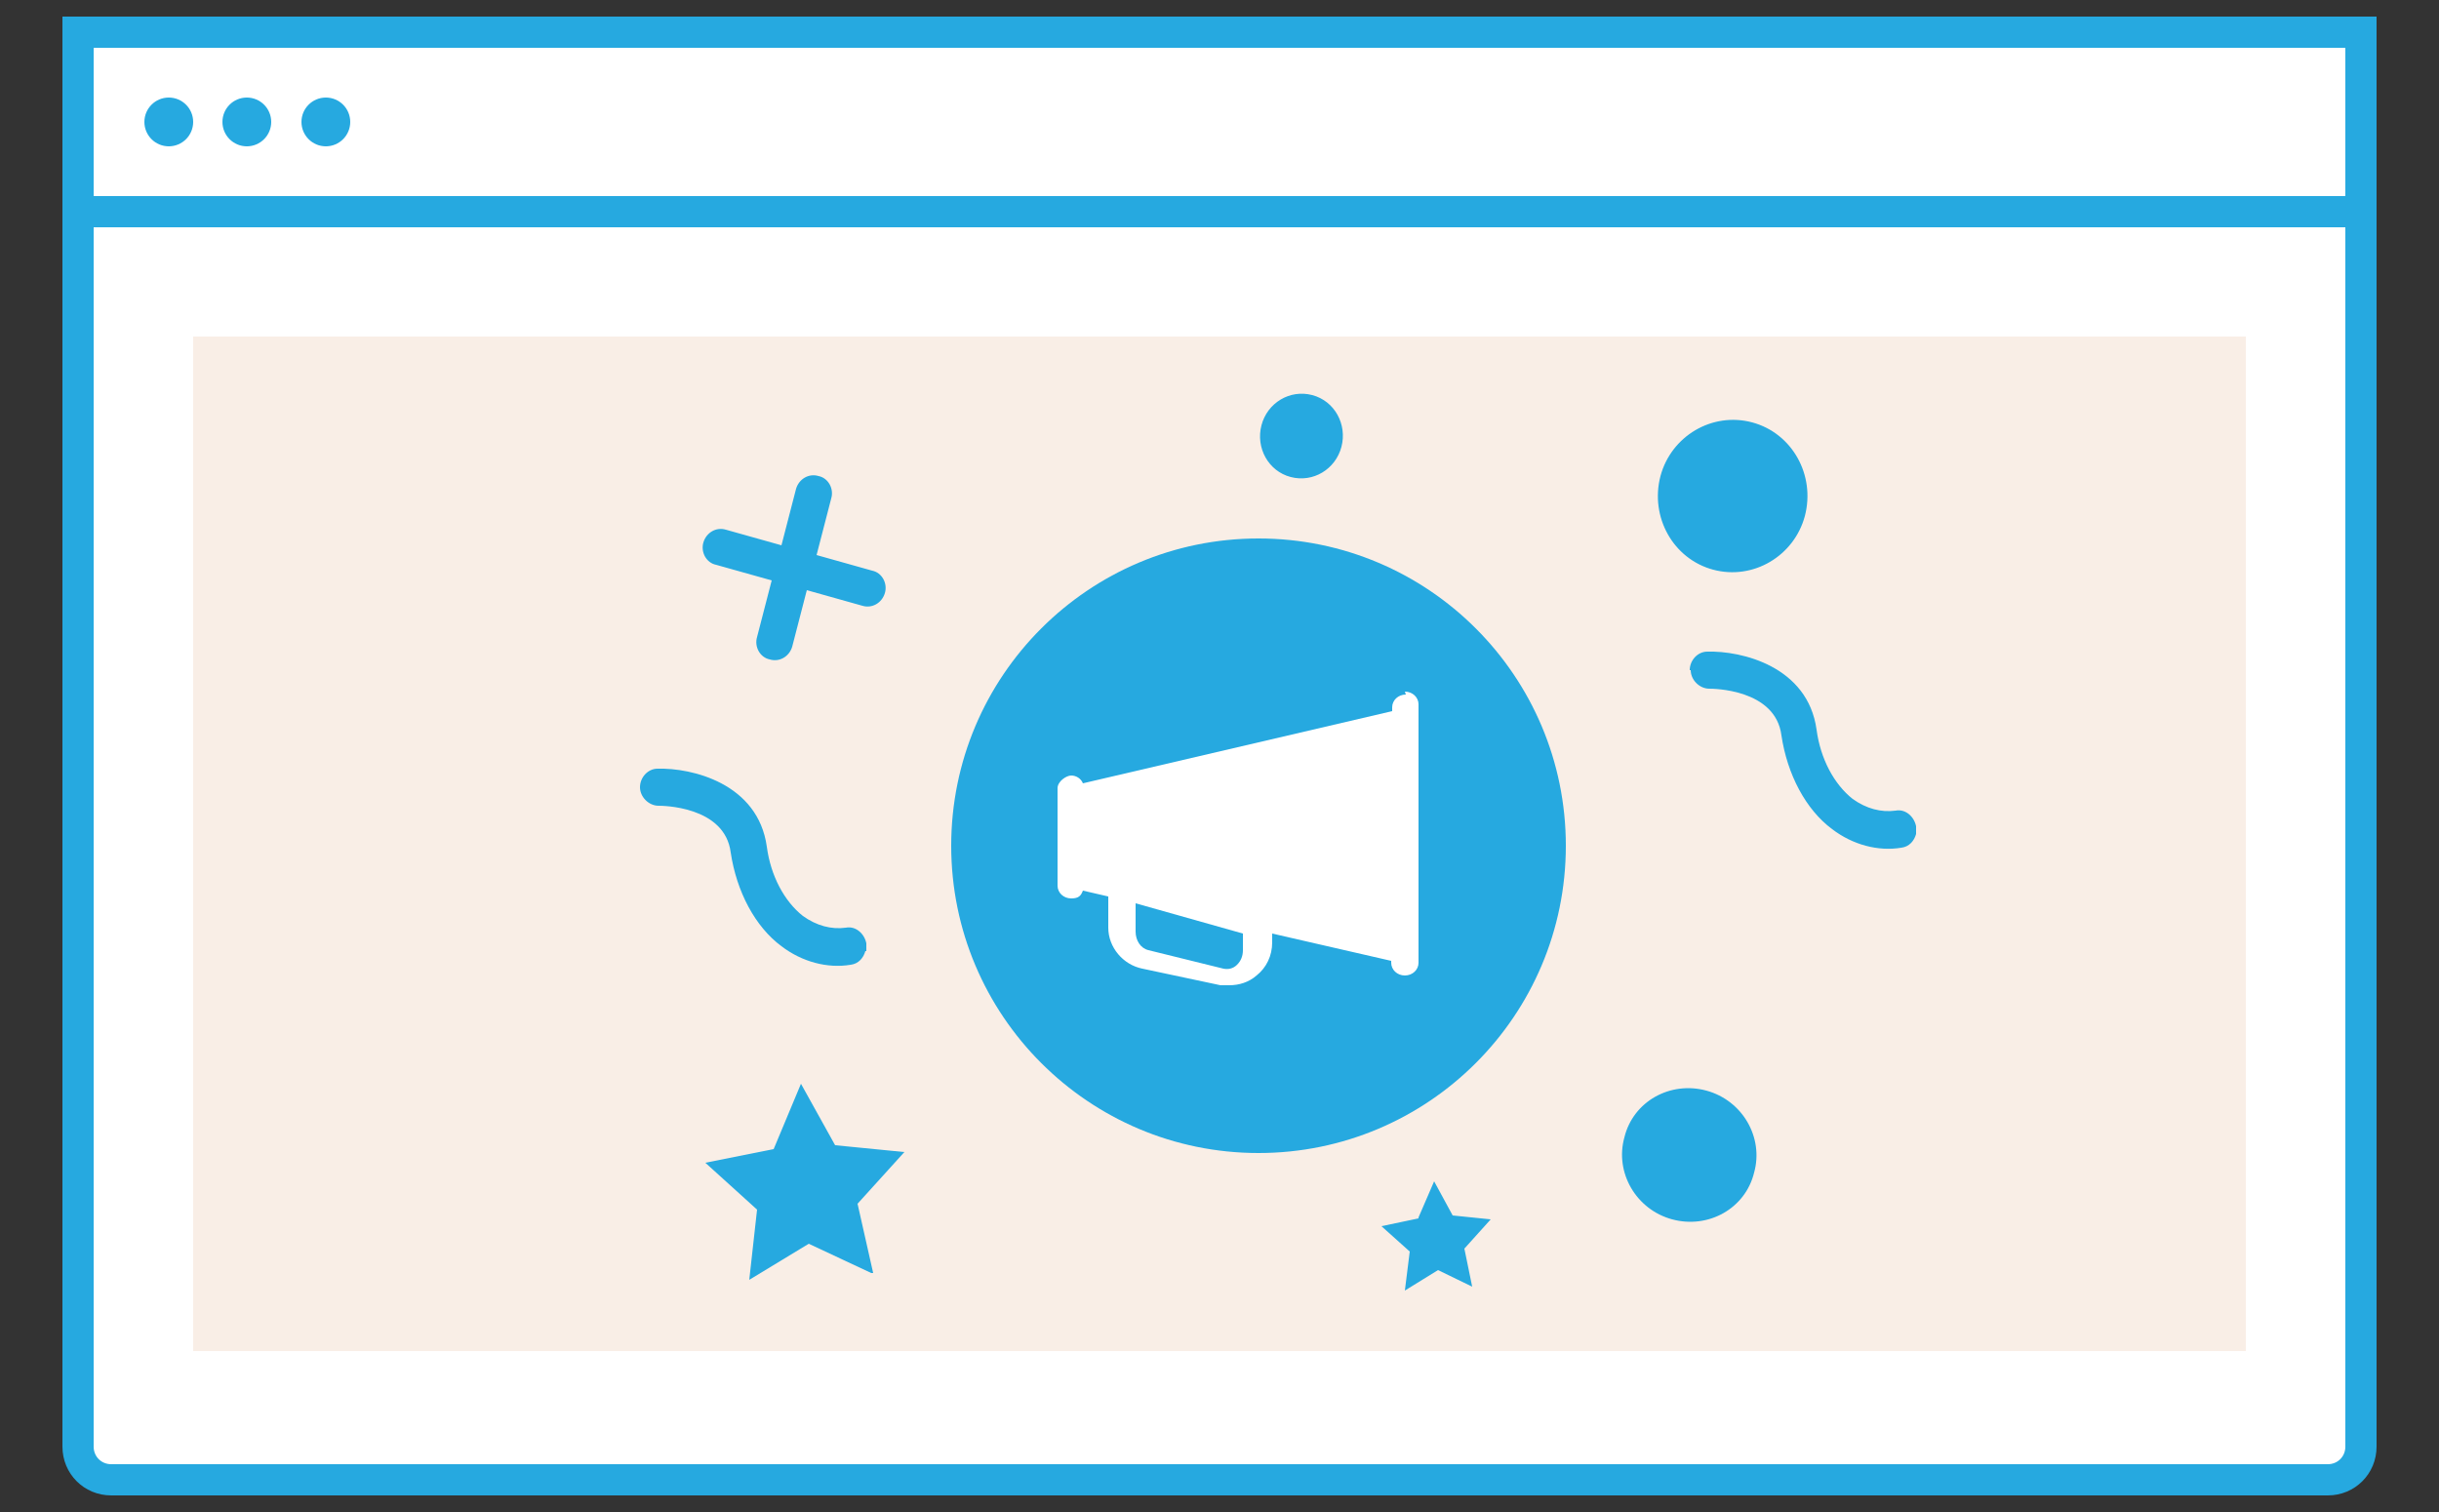
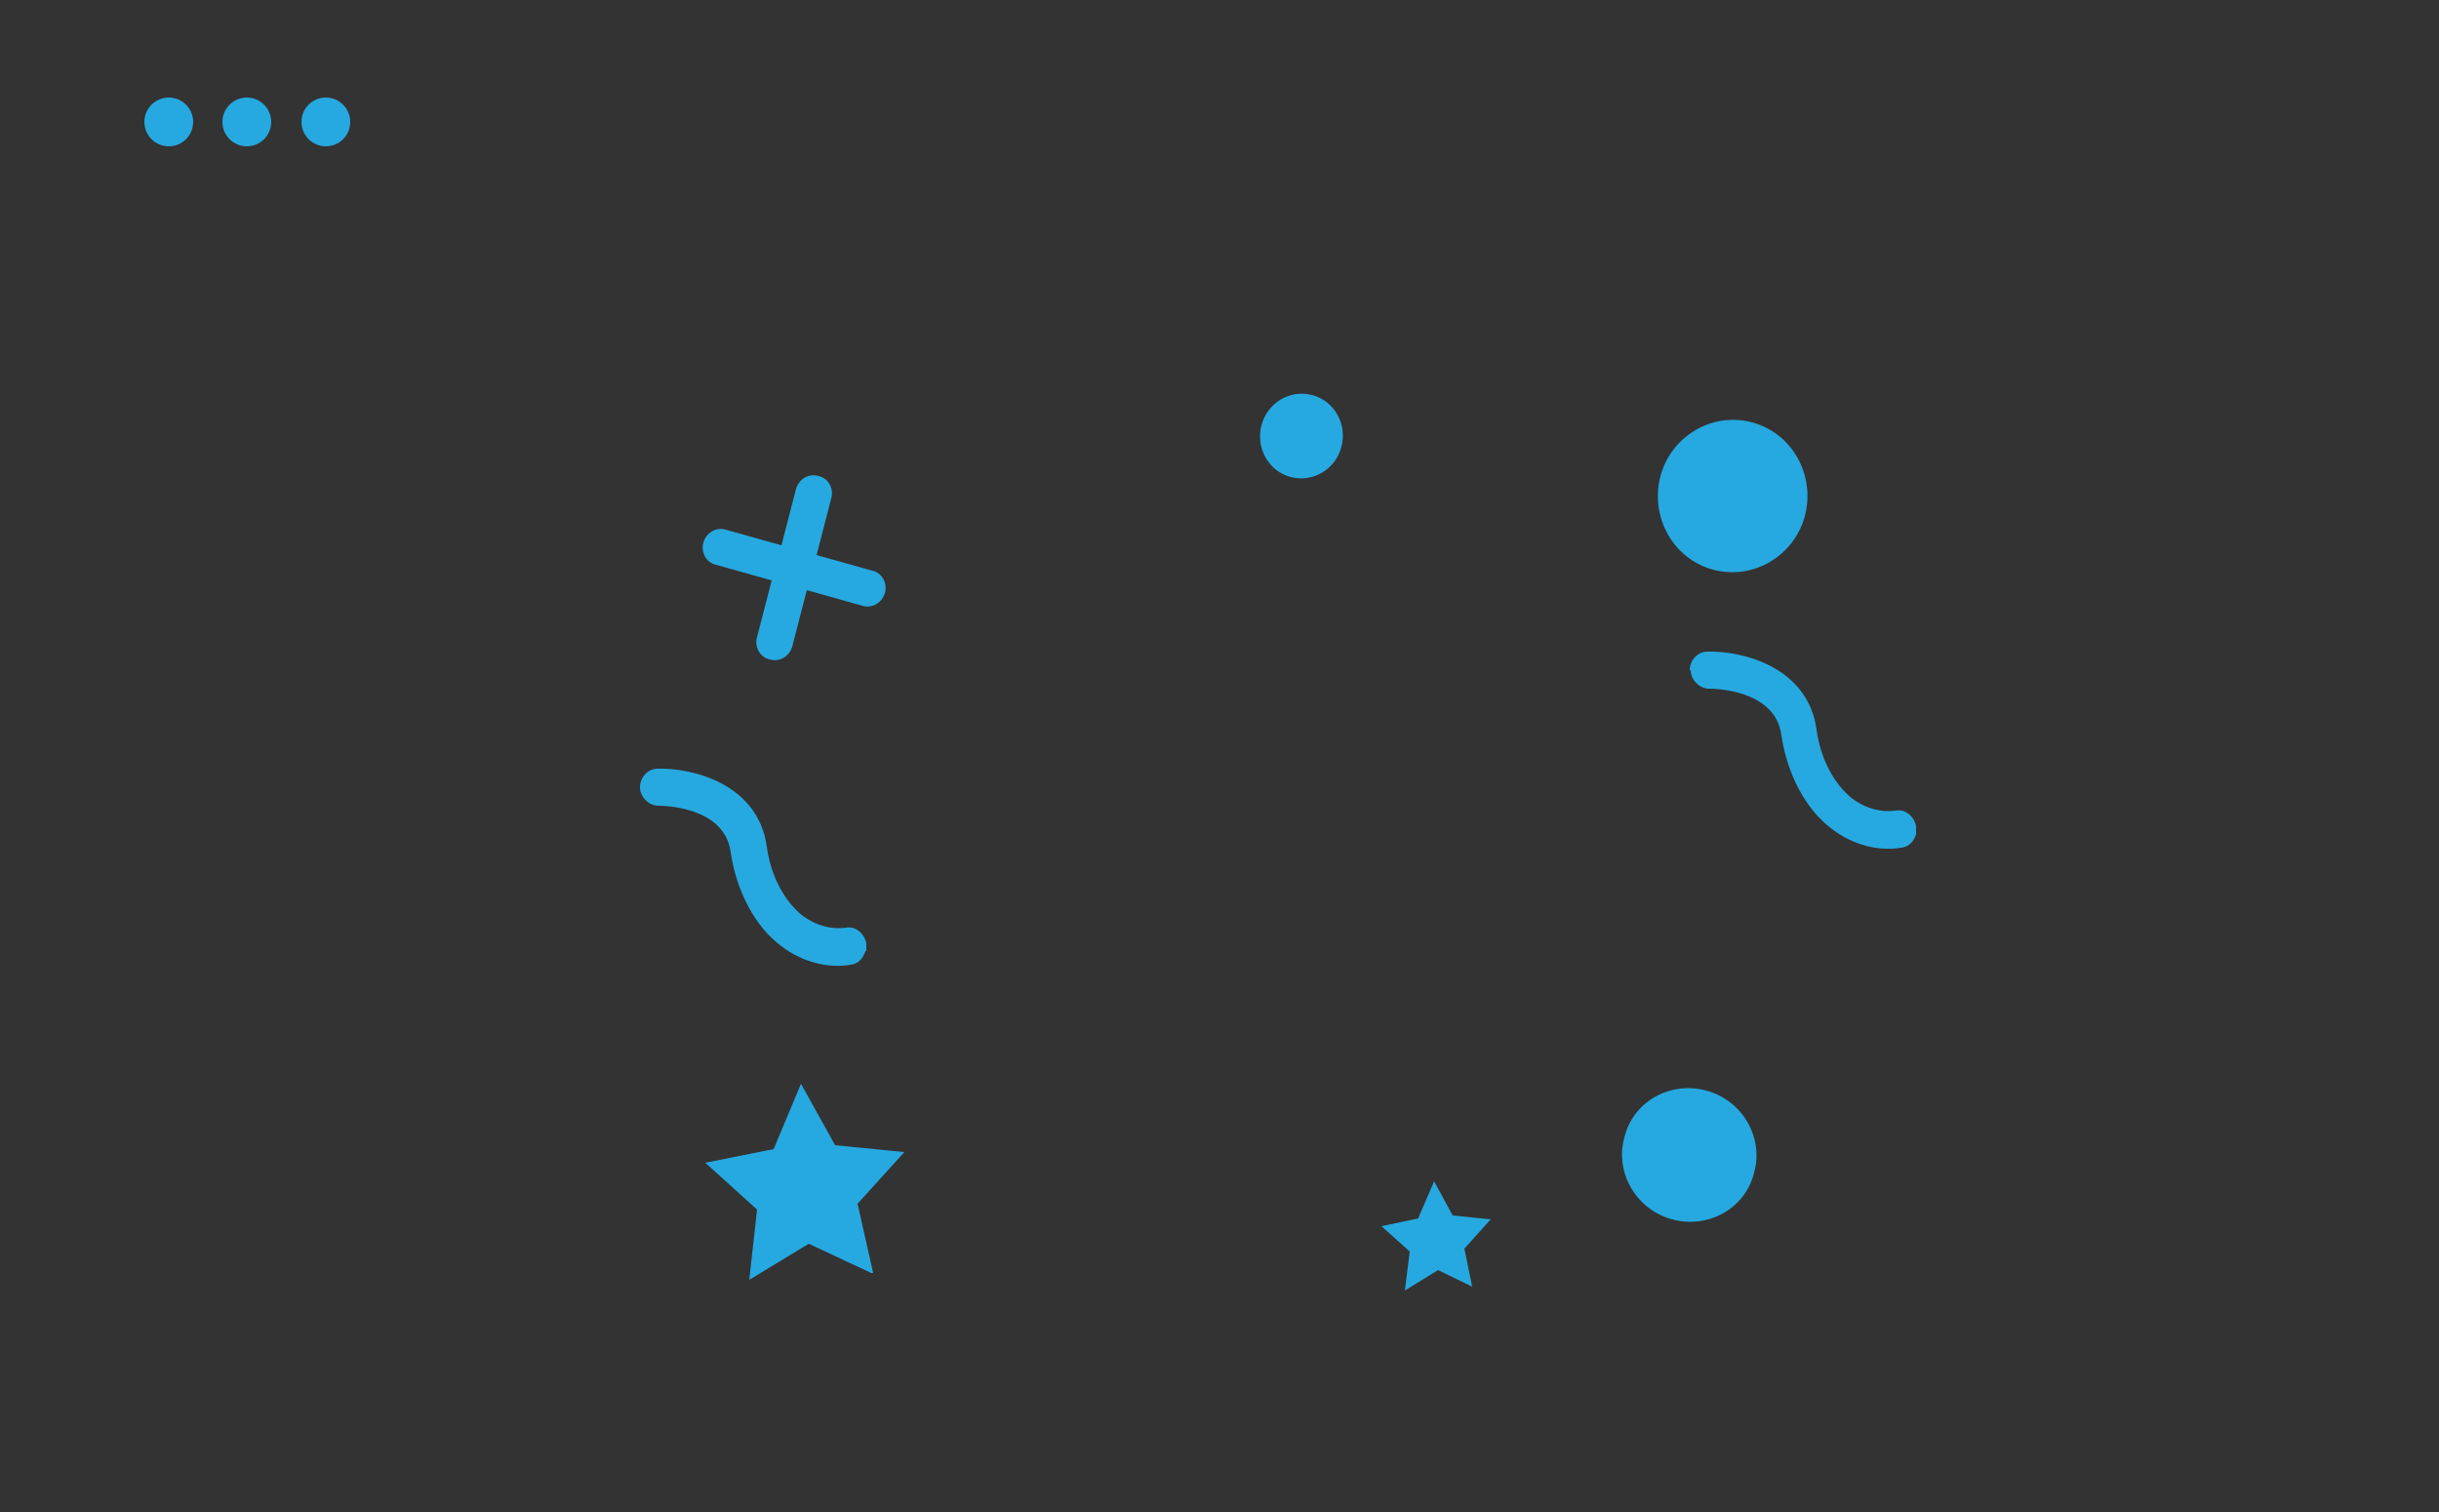
<svg xmlns="http://www.w3.org/2000/svg" xmlns:ns1="http://sodipodi.sourceforge.net/DTD/sodipodi-0.dtd" xmlns:ns2="http://www.inkscape.org/namespaces/inkscape" id="svg58" version="1.1" viewBox="0 0 250 155">
  <rect x="0" y="0" width="250" height="155" fill="#333333" stroke="none" />
  <defs>
    <style>
      .cls-1 {
        fill: #26a9e0;
      }

      .cls-1, .cls-2, .cls-3 {
        stroke-width: 0px;
      }

      .cls-2 {
        fill: #bf5002;
        fill-opacity: .1;
      }

      .cls-4 {
        fill-rule: evenodd;
      }

      .cls-4, .cls-5 {
        stroke: #26a9e0;
        stroke-width: 3.2px;
      }

      .cls-4, .cls-5, .cls-3 {
        fill: #fff;
      }
    </style>
  </defs>
  <ns1:namedview id="namedview60" bordercolor="#000000" borderopacity="0.25" ns2:deskcolor="#d1d1d1" ns2:pagecheckerboard="0" ns2:pageopacity="0.0" ns2:showpageshadow="2" pagecolor="#ffffff" />
  <g>
-     <rect id="Rectangle-12-Copy" class="cls-5" x="8" y="3.3" width="234" height="141" />
-     <path id="Rectangle-12" class="cls-4" d="M8,21.7h234v126.6c0,1.9-1.5,3.4-3.4,3.4H11.4c-1.9,0-3.4-1.5-3.4-3.4V21.7Z" />
-     <rect id="Rectangle-12-Copy-2" class="cls-2" x="19.8" y="34.5" width="210.4" height="104" />
    <g id="Group-37">
      <ellipse id="Oval-4" class="cls-1" cx="17.3" cy="12.5" rx="2.5" ry="2.5" />
      <ellipse id="Oval-4-Copy" class="cls-1" cx="25.3" cy="12.5" rx="2.5" ry="2.5" />
      <ellipse id="Oval-4-Copy-2" class="cls-1" cx="33.4" cy="12.5" rx="2.5" ry="2.5" />
    </g>
    <g id="Group-51">
-       <circle id="Oval-5" class="cls-1" cx="129" cy="86.7" r="31.5" />
-       <path id="Shape" class="cls-3" d="M144.1,71.2c-.8,0-1.4.6-1.4,1.3v.4l-31.7,7.4c-.2-.5-.7-.8-1.2-.8s-1.4.6-1.4,1.3v10c0,.7.6,1.3,1.4,1.3s1-.3,1.2-.8l2.6.6v3.2c0,2,1.5,3.8,3.5,4.2l8,1.7c.3,0,.6,0,.9,0,1,0,2-.3,2.8-1,1-.8,1.6-2,1.6-3.4v-.9l12.2,2.8v.2c0,.7.6,1.3,1.4,1.3s1.4-.6,1.4-1.3v-26.5c0-.7-.6-1.3-1.4-1.3ZM127.4,97.4c0,.6-.2,1.1-.6,1.5s-.9.5-1.4.4l-7.7-1.9c-.8-.2-1.3-1-1.3-1.9v-2.9l11,3.1v1.8h0Z" />
-     </g>
+       </g>
    <path id="path17" class="cls-1" d="M137.5,45.8c.6-2.3-.7-4.7-3-5.3-2.3-.6-4.6.8-5.2,3.1-.6,2.3.7,4.7,3,5.3,2.3.6,4.6-.8,5.2-3.1ZM170.2,48.8c-1.1,4.2,1.3,8.5,5.4,9.6,4.1,1.1,8.3-1.4,9.4-5.5,1.1-4.2-1.3-8.5-5.4-9.6-4.1-1.1-8.3,1.4-9.4,5.5ZM166.5,116.6c-1,3.6,1.2,7.4,4.9,8.4,3.7,1,7.5-1.1,8.4-4.8,1-3.6-1.2-7.4-4.9-8.4-3.7-1-7.5,1.1-8.4,4.8ZM89.5,130.5l-1.6-7.1,4.8-5.3-7.1-.7-3.5-6.3-2.8,6.7-7,1.4,5.3,4.8-.8,7.2,6.1-3.7,6.4,3ZM145.4,124.9l-3.8.8,2.9,2.6-.5,4,3.4-2.1,3.5,1.7-.8-3.9,2.7-3-3.9-.4-1.9-3.5-1.6,3.7ZM88.8,97.5c0-.2,0-.5,0-.8-.2-1-1.1-1.8-2.1-1.6-1.5.2-3-.2-4.4-1.2-1.9-1.5-3.3-4.1-3.7-7.1-.9-6.5-7.7-8.1-11.2-8-1,0-1.8.9-1.8,1.9,0,1,.9,1.9,1.9,1.9.3,0,6.8,0,7.4,4.8.6,4,2.5,7.6,5.2,9.6,2.1,1.6,4.7,2.3,7.1,1.9.8-.1,1.3-.7,1.5-1.4ZM173.3,68.7c0,1,.9,1.9,1.9,1.9.3,0,6.8,0,7.4,4.8.6,4,2.5,7.6,5.2,9.6,2.1,1.6,4.7,2.3,7.1,1.9.8-.1,1.3-.7,1.5-1.4,0-.2,0-.5,0-.8-.2-1-1.1-1.8-2.1-1.6-1.5.2-3-.2-4.4-1.2-1.9-1.5-3.3-4.1-3.7-7.1-.9-6.5-7.7-8.1-11.2-8-1,0-1.8.9-1.8,1.9ZM81.2,66.3l1.5-5.8,5.7,1.6c1,.3,2-.3,2.3-1.3.3-1-.3-2.1-1.3-2.3l-5.7-1.6,1.5-5.8c.3-1-.3-2.1-1.3-2.3-1-.3-2,.3-2.3,1.3l-1.5,5.8-5.7-1.6c-1-.3-2,.3-2.3,1.3-.3,1,.3,2.1,1.3,2.3l5.7,1.6-1.5,5.8c-.3,1,.3,2.1,1.3,2.3,1,.3,2-.3,2.3-1.3Z" />
  </g>
</svg>